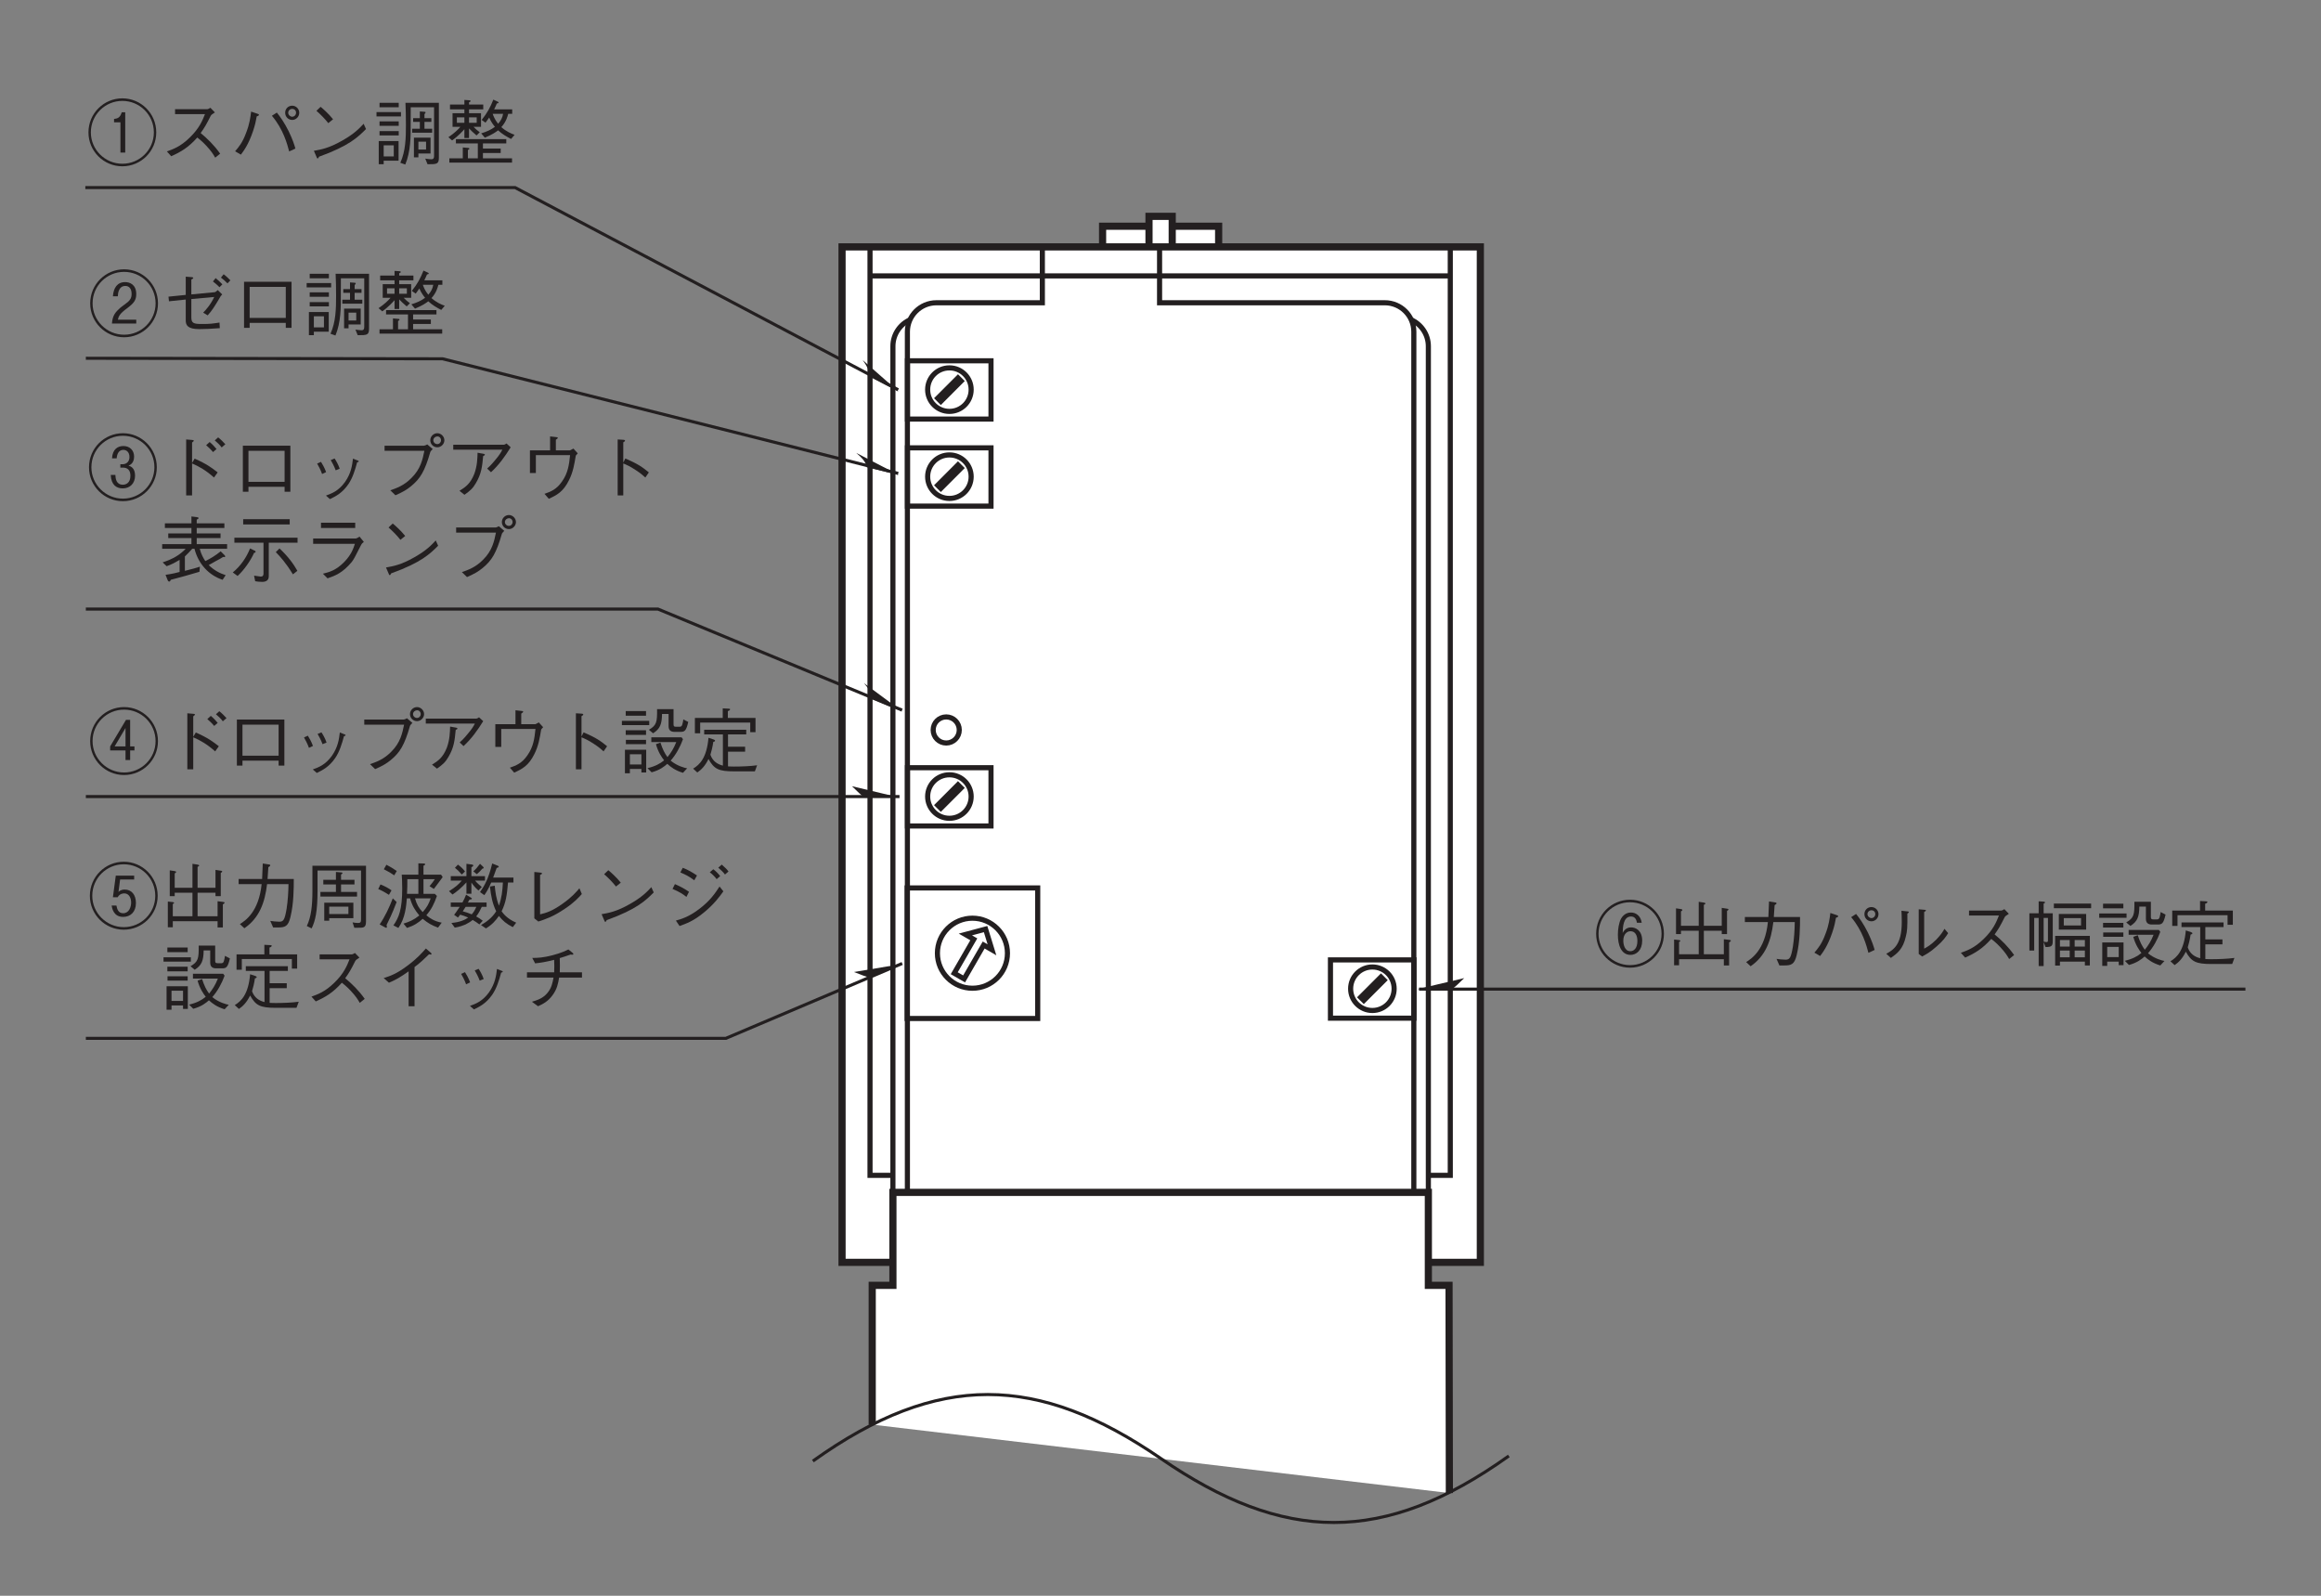
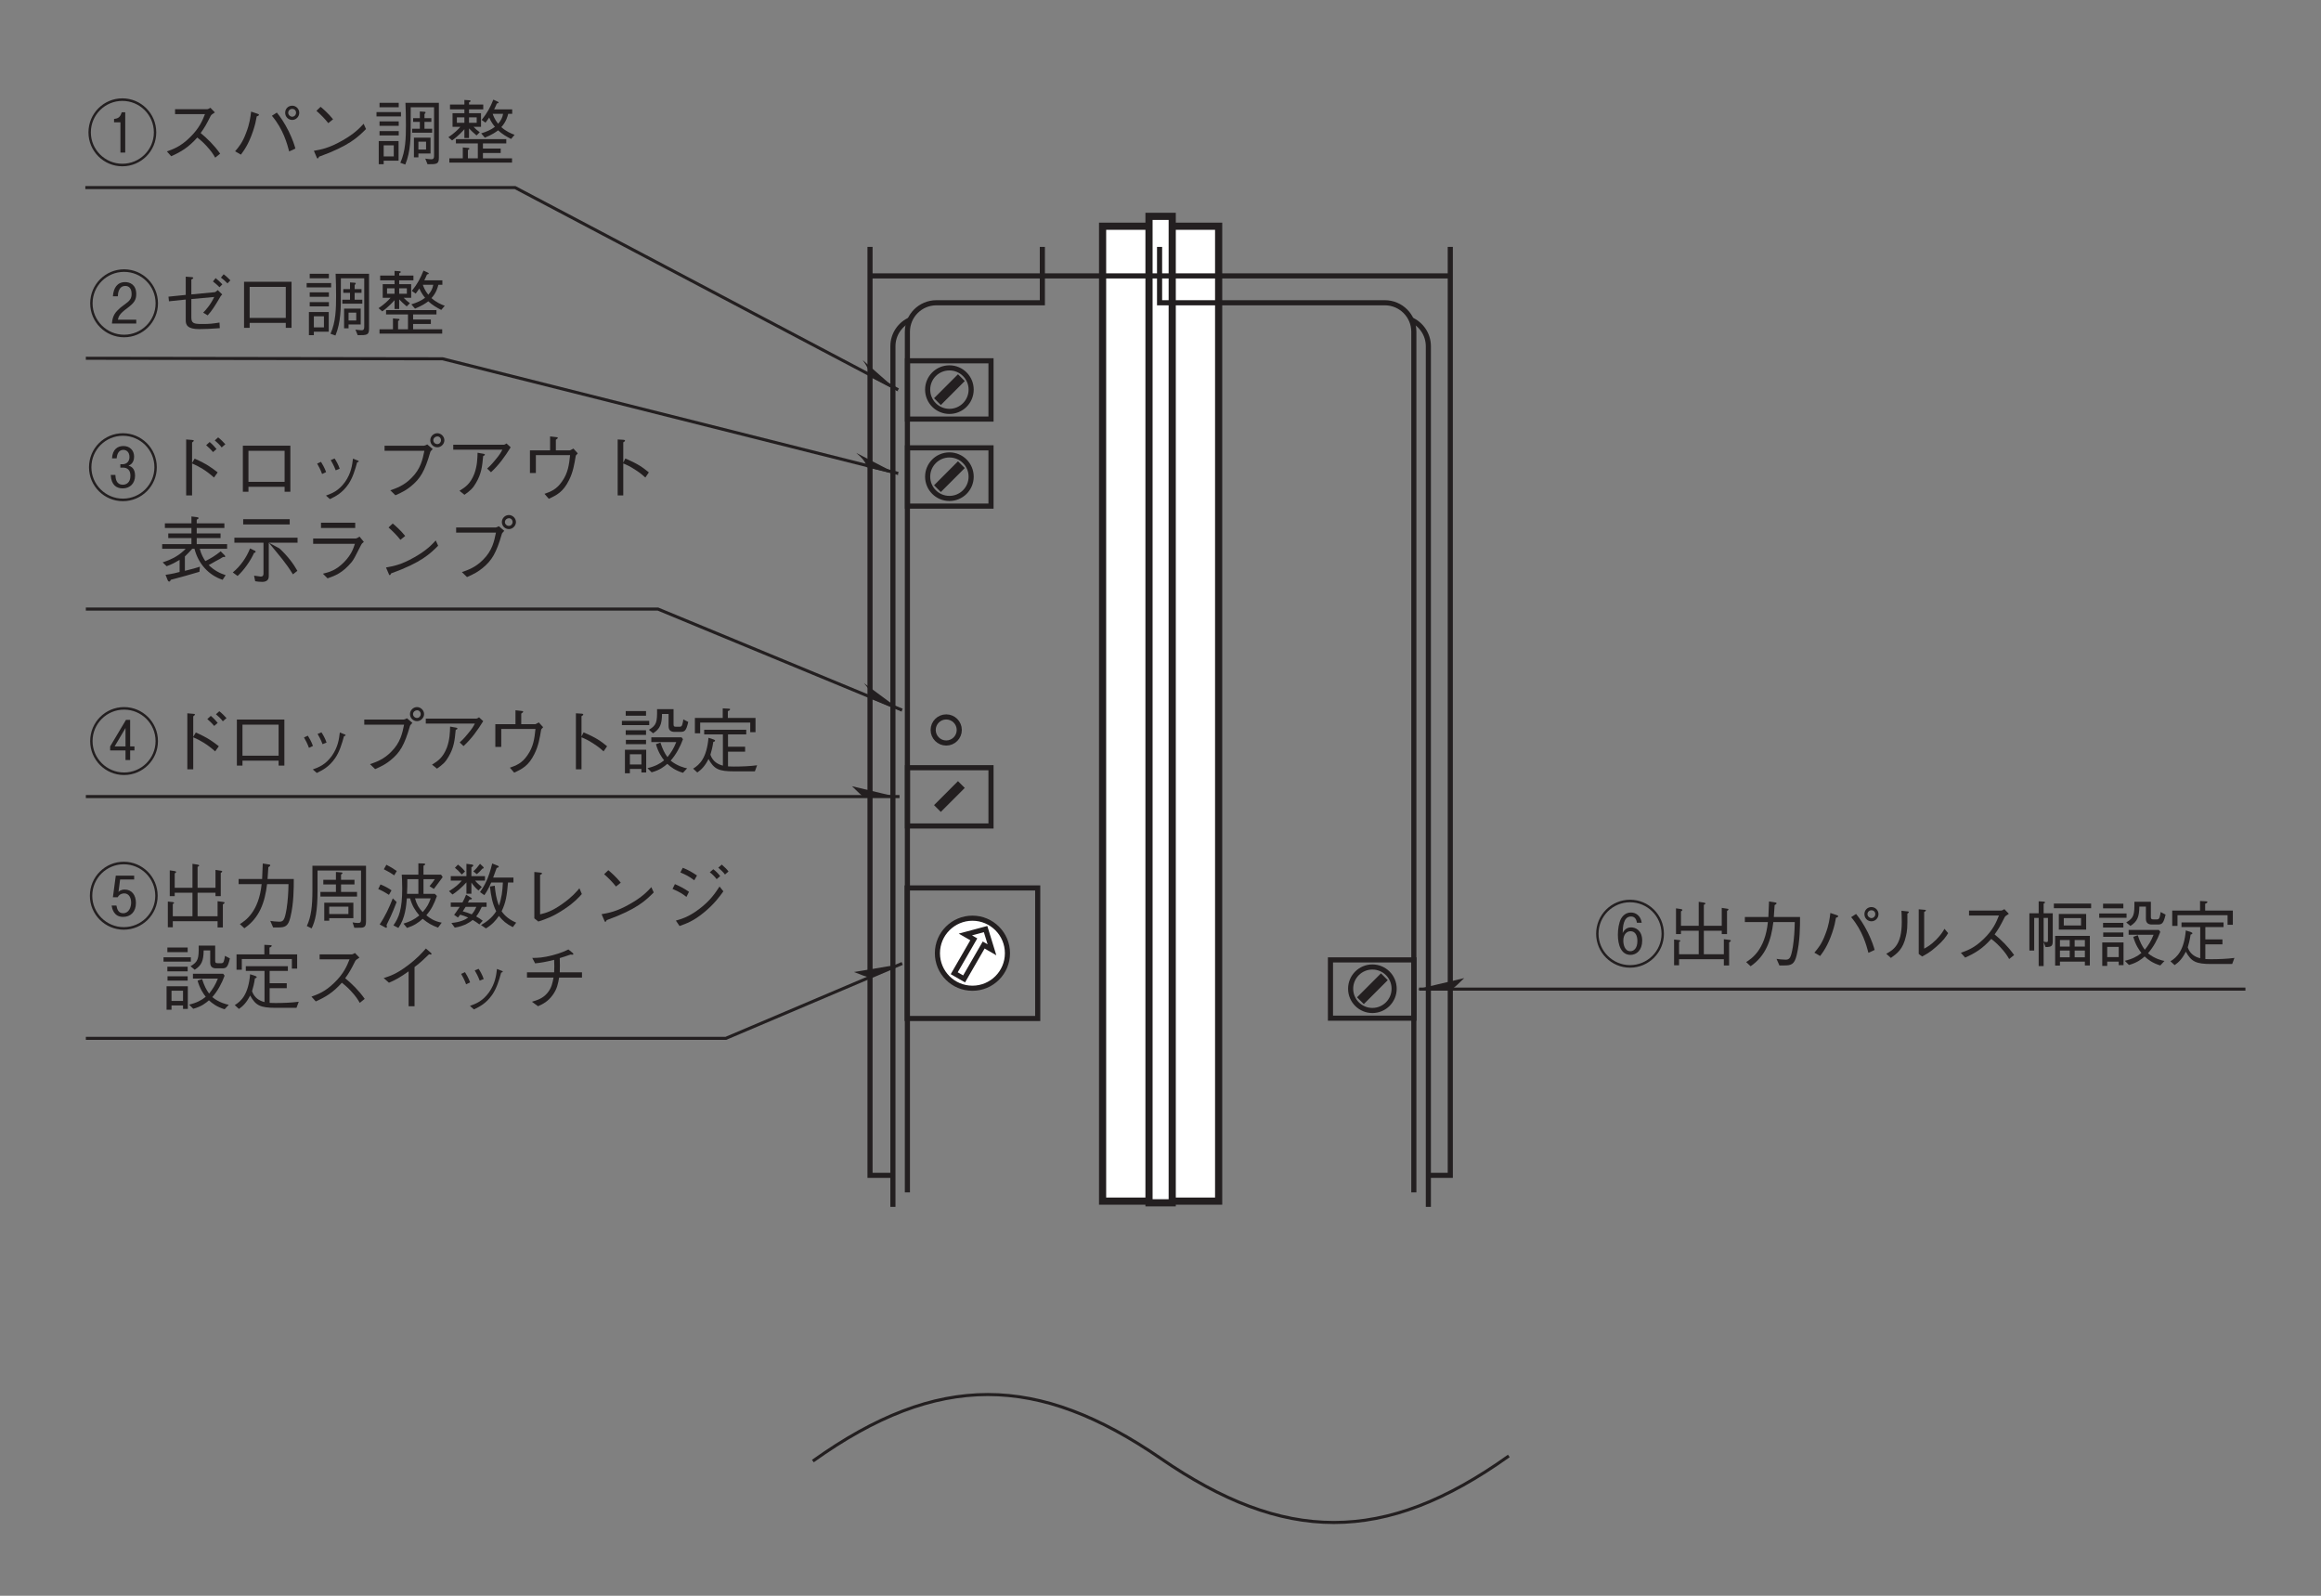
<svg xmlns="http://www.w3.org/2000/svg" xmlns:xlink="http://www.w3.org/1999/xlink" width="226.77pt" height="155.9pt" viewBox="0 0 226.77 155.9" version="1.2">
  <rect x="0" y="0" width="226.77" height="155.9" fill="#808080" stroke="none" />
  <defs>
    <g>
      <symbol overflow="visible" id="glyph0-0">
        <path style="stroke:none;" d="M 0.703 0.844 L 6.297 0.844 L 6.297 -6.156 L 0.703 -6.156 Z M 3.5 -2.953 L 1.281 -5.812 L 5.719 -5.812 Z M 3.719 -2.656 L 5.953 -5.516 L 5.953 0.203 Z M 1.281 0.484 L 3.5 -2.375 L 5.719 0.484 Z M 1.047 -5.516 L 3.281 -2.656 L 1.047 0.203 Z M 1.047 -5.516 " />
      </symbol>
      <symbol overflow="visible" id="glyph0-1">
        <path style="stroke:none;" d="M 6.812 -2.656 C 6.812 -4.516 5.312 -5.984 3.5 -5.984 C 1.688 -5.984 0.188 -4.516 0.188 -2.656 C 0.188 -0.828 1.672 0.656 3.5 0.656 C 5.328 0.656 6.812 -0.828 6.812 -2.656 Z M 6.578 -2.656 C 6.578 -0.969 5.203 0.406 3.5 0.406 C 1.812 0.406 0.422 -0.969 0.422 -2.656 C 0.422 -4.375 1.812 -5.734 3.5 -5.734 C 5.188 -5.734 6.578 -4.375 6.578 -2.656 Z M 4.688 -1.953 C 4.688 -2.75 4.266 -3.266 3.594 -3.266 C 3.203 -3.266 3.047 -3.094 2.984 -3.031 L 3.141 -4.25 L 4.516 -4.25 L 4.516 -4.625 L 2.719 -4.625 L 2.438 -2.516 L 2.906 -2.516 C 3.109 -2.891 3.484 -2.891 3.547 -2.891 C 4.016 -2.891 4.219 -2.438 4.219 -2 C 4.219 -1.562 4.016 -0.953 3.438 -0.953 C 2.953 -0.953 2.844 -1.375 2.781 -1.703 L 2.312 -1.703 C 2.359 -1.438 2.5 -0.594 3.438 -0.594 C 4.156 -0.594 4.688 -1.078 4.688 -1.953 Z M 4.688 -1.953 " />
      </symbol>
      <symbol overflow="visible" id="glyph0-2">
        <path style="stroke:none;" d="M 1.297 -0.172 L 5.672 -0.172 L 5.672 0.438 L 6.188 0.438 L 6.188 -1.812 C 6.234 -1.844 6.359 -1.922 6.359 -1.984 C 6.359 -2.031 6.297 -2.047 6.188 -2.062 L 5.672 -2.125 L 5.672 -0.656 L 3.719 -0.656 L 3.719 -2.953 L 5.469 -2.953 L 5.469 -2.625 L 5.984 -2.625 L 5.984 -4.891 C 6.062 -4.938 6.125 -4.984 6.125 -5.031 C 6.125 -5.094 6.016 -5.109 5.969 -5.109 L 5.469 -5.188 L 5.469 -3.438 L 3.719 -3.438 L 3.719 -5.484 C 3.828 -5.531 3.875 -5.578 3.875 -5.609 C 3.875 -5.672 3.781 -5.688 3.719 -5.703 L 3.219 -5.781 L 3.219 -3.438 L 1.484 -3.438 L 1.484 -4.844 C 1.531 -4.875 1.625 -4.922 1.625 -4.984 C 1.625 -5.047 1.516 -5.062 1.438 -5.078 L 1 -5.141 L 1 -2.625 L 1.484 -2.625 L 1.484 -2.953 L 3.219 -2.953 L 3.219 -0.656 L 1.297 -0.656 L 1.297 -1.859 C 1.344 -1.875 1.422 -1.906 1.422 -1.953 C 1.422 -2.031 1.297 -2.047 1.25 -2.047 L 0.812 -2.094 L 0.812 0.422 L 1.297 0.422 Z M 1.297 -0.172 " />
      </symbol>
      <symbol overflow="visible" id="glyph0-3">
        <path style="stroke:none;" d="M 1.297 0.516 C 2.766 -0.5 3.297 -1.984 3.516 -3.797 L 5.609 -3.797 C 5.594 -2.969 5.547 -2.188 5.422 -1.375 C 5.234 -0.281 5.109 -0.125 4.703 -0.125 C 4.422 -0.125 4.047 -0.172 3.828 -0.203 L 4.109 0.438 L 4.562 0.438 C 5.25 0.438 5.578 0.359 5.797 -0.578 C 6.125 -1.906 6.125 -3.438 6.125 -4.297 L 3.562 -4.297 C 3.594 -4.766 3.594 -4.812 3.641 -5.453 C 3.781 -5.531 3.828 -5.578 3.828 -5.641 C 3.828 -5.703 3.703 -5.719 3.688 -5.719 L 3.094 -5.812 C 3.062 -4.844 3.047 -4.516 3.031 -4.297 L 0.734 -4.297 L 0.734 -3.797 L 2.984 -3.797 C 2.703 -1.062 1.375 -0.219 0.859 0.109 Z M 1.297 0.516 " />
      </symbol>
      <symbol overflow="visible" id="glyph0-4">
        <path style="stroke:none;" d="M 4.953 -0.469 L 4.953 -1.984 L 2.109 -1.984 L 2.109 -0.219 L 2.594 -0.219 L 2.594 -0.469 Z M 4.469 -0.875 L 2.594 -0.875 L 2.594 -1.594 L 4.469 -1.594 Z M 6.188 -5.594 L 0.953 -5.594 L 0.953 -3.172 C 0.953 -1.672 0.828 -0.594 0.406 0.297 L 0.875 0.531 C 1.234 -0.203 1.453 -1.125 1.453 -3.172 L 1.453 -5.125 L 5.703 -5.125 L 5.703 -0.328 C 5.703 -0.062 5.625 0 5.406 0 C 5.219 0 5 -0.031 4.875 -0.062 L 5.047 0.469 C 5.75 0.469 5.844 0.469 5.969 0.406 C 6.094 0.359 6.188 0.219 6.188 -0.125 Z M 3.25 -4.219 L 2.016 -4.219 L 2.016 -3.766 L 3.25 -3.766 L 3.25 -3.031 L 1.734 -3.031 L 1.734 -2.578 L 5.312 -2.578 L 5.312 -3.031 L 3.75 -3.031 L 3.75 -3.766 L 5.062 -3.766 L 5.062 -4.219 L 3.75 -4.219 L 3.75 -4.734 C 3.844 -4.797 3.891 -4.828 3.891 -4.859 C 3.891 -4.922 3.828 -4.938 3.797 -4.938 L 3.25 -4.984 Z M 3.25 -4.219 " />
      </symbol>
      <symbol overflow="visible" id="glyph0-5">
        <path style="stroke:none;" d="M 6.688 -4.484 L 6.531 -4.719 L 4.812 -4.719 L 4.812 -5.594 C 4.844 -5.609 4.984 -5.672 4.984 -5.734 C 4.984 -5.766 4.953 -5.797 4.844 -5.812 L 4.312 -5.828 L 4.312 -4.719 L 2.688 -4.719 C 2.703 -4.438 2.734 -4.094 2.734 -3.375 C 2.734 -1.312 2.406 -0.531 1.875 0.234 L 2.359 0.484 C 3.031 -0.469 3.125 -1.656 3.188 -2.406 L 3.5 -2.406 C 3.719 -1.656 3.969 -1.266 4.406 -0.734 C 3.859 -0.297 3.453 -0.125 2.859 0.062 L 3.203 0.484 C 3.906 0.25 4.297 -0.016 4.734 -0.406 C 5.25 0.016 5.625 0.234 6.234 0.453 L 6.594 -0.031 C 5.859 -0.172 5.453 -0.453 5.094 -0.75 C 5.594 -1.344 5.844 -1.844 6.125 -2.641 L 5.922 -2.844 L 4.812 -2.844 L 4.812 -4.281 L 5.922 -4.281 C 5.812 -4.109 5.656 -3.891 5.406 -3.594 L 5.828 -3.328 C 5.953 -3.5 6.562 -4.297 6.688 -4.484 Z M 4.312 -2.844 L 3.203 -2.844 C 3.234 -3.516 3.234 -3.594 3.234 -4.281 L 4.312 -4.281 Z M 5.516 -2.406 C 5.344 -1.906 5.172 -1.547 4.734 -1.062 C 4.359 -1.453 4.156 -1.797 3.984 -2.406 Z M 2.203 -5.078 C 1.844 -5.328 1.562 -5.5 1.188 -5.688 L 0.938 -5.25 C 1.344 -5.047 1.688 -4.844 1.953 -4.656 Z M 1.688 -3.188 C 1.406 -3.391 1.078 -3.578 0.609 -3.766 L 0.391 -3.312 C 0.625 -3.219 0.891 -3.094 1.438 -2.75 Z M 2.188 -2.047 L 1.812 -2.406 C 1.469 -1.516 1.062 -0.641 0.531 0.141 L 1.047 0.422 C 1.078 0.438 1.141 0.469 1.172 0.469 C 1.203 0.469 1.234 0.453 1.234 0.391 C 1.234 0.297 1.219 0.234 1.203 0.203 C 1.406 -0.203 1.75 -0.891 2.188 -2.047 Z M 2.188 -2.047 " />
      </symbol>
      <symbol overflow="visible" id="glyph0-6">
        <path style="stroke:none;" d="M 1.188 -0.531 C 1.281 -0.641 1.328 -0.703 1.406 -0.812 C 1.641 -0.75 1.859 -0.672 2.188 -0.531 C 1.891 -0.312 1.391 -0.078 0.547 0 L 0.875 0.453 C 1.375 0.375 1.703 0.234 1.906 0.156 C 2.156 0.031 2.453 -0.141 2.625 -0.297 C 2.891 -0.141 3.016 -0.062 3.281 0.141 L 3.609 -0.219 C 3.391 -0.391 3.25 -0.484 2.969 -0.641 C 3.219 -0.953 3.375 -1.281 3.516 -1.578 L 3.984 -1.578 L 3.984 -2 L 2.156 -2 C 2.219 -2.109 2.219 -2.125 2.312 -2.281 C 2.453 -2.297 2.547 -2.312 2.547 -2.375 C 2.547 -2.422 2.5 -2.453 2.438 -2.484 L 1.984 -2.766 C 1.906 -2.547 1.766 -2.266 1.625 -2 L 0.484 -2 L 0.484 -1.578 L 1.359 -1.578 C 1.016 -1.047 0.906 -0.922 0.812 -0.797 Z M 2.984 -1.578 C 2.797 -1.156 2.672 -1 2.531 -0.844 C 2.188 -0.984 1.953 -1.062 1.656 -1.141 C 1.766 -1.312 1.797 -1.344 1.938 -1.578 Z M 3.828 -4.141 L 3.828 -4.578 L 2.5 -4.578 L 2.5 -5.438 C 2.578 -5.484 2.688 -5.562 2.688 -5.609 C 2.688 -5.641 2.641 -5.719 2.5 -5.719 L 2.016 -5.781 L 2.016 -4.578 L 0.484 -4.578 L 0.484 -4.141 L 1.562 -4.141 C 1.266 -3.781 0.922 -3.484 0.312 -3.109 L 0.656 -2.781 C 1.094 -3.078 1.5 -3.406 2.016 -3.969 L 2.016 -2.859 L 2.5 -2.859 L 2.5 -3.953 C 2.625 -3.766 2.828 -3.484 3.188 -3.172 L 3.516 -3.516 C 3.047 -3.906 2.953 -4.031 2.859 -4.141 Z M 6.875 -0.031 C 5.938 -0.438 5.594 -0.953 5.453 -1.141 C 5.875 -2.016 5.969 -2.688 6.078 -3.953 L 6.609 -3.953 L 6.609 -4.438 L 4.625 -4.438 C 4.688 -4.562 4.906 -5.234 4.969 -5.375 C 5.109 -5.422 5.172 -5.438 5.172 -5.484 C 5.172 -5.547 5.109 -5.594 5.047 -5.609 L 4.531 -5.812 C 4.188 -4.359 3.766 -3.609 3.344 -3.016 L 3.766 -2.719 C 3.906 -2.922 4.125 -3.234 4.438 -3.953 L 5.578 -3.953 C 5.531 -3.109 5.469 -2.484 5.188 -1.688 C 4.922 -2.406 4.844 -2.984 4.781 -3.641 L 4.312 -3.562 C 4.422 -2.609 4.547 -1.922 4.922 -1.141 C 4.5 -0.469 3.922 -0.078 3.438 0.203 L 3.922 0.531 C 4.516 0.172 4.875 -0.234 5.188 -0.688 C 5.578 -0.203 5.906 0.078 6.547 0.406 Z M 0.891 -5.391 C 1.109 -5.219 1.281 -5.062 1.562 -4.734 L 1.875 -5.031 C 1.672 -5.312 1.469 -5.484 1.188 -5.703 Z M 3.031 -4.766 C 3.234 -4.938 3.391 -5.094 3.578 -5.312 C 3.625 -5.312 3.703 -5.328 3.703 -5.391 C 3.703 -5.422 3.672 -5.453 3.641 -5.5 L 3.344 -5.781 C 3.078 -5.422 2.922 -5.25 2.688 -5.047 Z M 3.031 -4.766 " />
      </symbol>
      <symbol overflow="visible" id="glyph0-7">
        <path style="stroke:none;" d="M 1.656 -0.453 L 2.047 -0.141 C 2.766 -0.375 3.516 -0.625 4.641 -1.391 C 5.578 -2.016 5.984 -2.484 6.297 -2.828 L 6.062 -3.391 C 5.75 -3.031 5.359 -2.547 4.406 -1.875 C 3.375 -1.141 2.797 -0.984 2.219 -0.844 L 2.219 -4.688 C 2.391 -4.781 2.406 -4.797 2.406 -4.844 C 2.406 -4.891 2.344 -4.906 2.25 -4.922 L 1.656 -4.984 Z M 1.656 -0.453 " />
      </symbol>
      <symbol overflow="visible" id="glyph0-8">
        <path style="stroke:none;" d="M 3.109 -3.938 C 2.703 -4.453 2.109 -4.984 1.891 -5.156 L 1.484 -4.766 C 1.906 -4.391 2.297 -4 2.641 -3.562 Z M 6.094 -3.5 C 5.688 -3.062 5.203 -2.531 3.984 -1.844 C 2.688 -1.109 1.938 -0.984 1.234 -0.859 L 1.484 -0.281 C 1.516 -0.188 1.547 -0.109 1.609 -0.109 C 1.656 -0.109 1.734 -0.266 1.734 -0.281 C 4.688 -1.344 5.547 -2.203 6.328 -2.984 Z M 6.094 -3.5 " />
      </symbol>
      <symbol overflow="visible" id="glyph0-9">
        <path style="stroke:none;" d="M 1.938 -4.938 C 2.422 -4.734 2.781 -4.562 3.297 -4.172 L 3.562 -4.641 C 3.172 -4.906 2.656 -5.219 2.172 -5.391 Z M 1.172 -3.328 C 1.875 -3.031 2.203 -2.812 2.531 -2.547 L 2.781 -3.047 C 2.344 -3.359 1.812 -3.625 1.406 -3.797 Z M 5.828 -4.578 C 5.672 -4.797 5.359 -5.109 5.156 -5.25 L 4.812 -4.953 C 5.031 -4.797 5.328 -4.5 5.484 -4.281 Z M 5.766 -3.562 C 5.344 -2.922 4.859 -2.172 3.75 -1.344 C 2.734 -0.578 2.047 -0.391 1.5 -0.234 L 1.859 0.297 C 2.5 0.062 3.219 -0.172 4.266 -1.047 C 5.25 -1.859 5.75 -2.547 6.141 -3.094 Z M 6.641 -5.031 C 6.469 -5.281 6.25 -5.453 5.984 -5.703 L 5.641 -5.406 C 5.859 -5.203 6.125 -4.984 6.297 -4.734 Z M 6.641 -5.031 " />
      </symbol>
      <symbol overflow="visible" id="glyph0-10">
        <path style="stroke:none;" d="" />
      </symbol>
      <symbol overflow="visible" id="glyph0-11">
        <path style="stroke:none;" d="M 1.172 0.062 L 2.297 0.062 L 2.297 0.406 L 2.766 0.406 L 2.766 -1.812 L 0.688 -1.812 L 0.688 0.484 L 1.172 0.484 Z M 2.297 -0.375 L 1.172 -0.375 L 1.172 -1.375 L 2.297 -1.375 Z M 2.75 -5.141 L 2.75 -5.594 L 0.766 -5.594 L 0.766 -5.141 Z M 0.391 -4.219 L 3.062 -4.219 L 3.062 -4.641 L 0.391 -4.641 Z M 0.766 -3.266 L 2.75 -3.266 L 2.75 -3.719 L 0.766 -3.719 Z M 0.781 -2.359 L 2.75 -2.359 L 2.75 -2.781 L 0.781 -2.781 Z M 3.266 -2.562 L 5.703 -2.562 C 5.453 -1.922 5.172 -1.5 4.844 -1.094 C 4.562 -1.484 4.391 -1.812 4.156 -2.516 L 3.719 -2.359 C 3.938 -1.562 4.297 -1.062 4.516 -0.781 C 4.125 -0.453 3.625 -0.188 2.891 -0.016 L 3.297 0.391 C 4.109 0.172 4.547 -0.188 4.828 -0.438 C 5.156 -0.125 5.625 0.219 6.359 0.438 L 6.766 0 C 6.562 -0.031 5.797 -0.219 5.156 -0.75 C 5.688 -1.359 6.078 -2.078 6.359 -2.844 L 6.219 -3.031 L 3.266 -3.031 Z M 6.391 -4.781 C 6.391 -4.703 6.344 -4.438 6.297 -4.297 C 6.266 -4.172 6.203 -4.062 6.062 -4.062 L 5.688 -4.062 C 5.484 -4.062 5.438 -4.109 5.438 -4.312 L 5.438 -5.781 L 3.828 -5.781 C 3.844 -4.516 3.781 -4.203 3.031 -3.766 L 3.438 -3.422 C 4.125 -3.859 4.297 -4.312 4.312 -5.312 L 4.953 -5.312 L 4.953 -4.109 C 4.953 -3.672 5.234 -3.562 5.516 -3.562 L 6.109 -3.562 C 6.516 -3.562 6.672 -3.641 6.875 -4.531 Z M 6.391 -4.781 " />
      </symbol>
      <symbol overflow="visible" id="glyph0-12">
        <path style="stroke:none;" d="M 6.453 -3.531 L 6.453 -4.922 L 3.75 -4.922 L 3.75 -5.594 C 3.828 -5.609 3.969 -5.672 3.969 -5.766 C 3.969 -5.812 3.906 -5.828 3.828 -5.828 L 3.25 -5.859 L 3.25 -4.922 L 0.531 -4.922 L 0.531 -3.422 L 1.047 -3.422 L 1.047 -4.469 L 5.938 -4.469 L 5.938 -3.531 Z M 6.609 -0.297 C 5.922 -0.203 5.047 -0.172 4.344 -0.172 C 4.016 -0.172 3.875 -0.188 3.766 -0.188 L 3.766 -1.625 L 5.438 -1.625 L 5.438 -2.109 L 3.766 -2.109 L 3.766 -3.312 L 5.547 -3.312 L 5.547 -3.766 L 1.438 -3.766 L 1.438 -3.312 L 3.266 -3.312 L 3.266 -0.266 C 2.75 -0.391 2.266 -0.688 2.047 -1.328 C 2.156 -1.688 2.25 -2.062 2.328 -2.578 C 2.422 -2.609 2.5 -2.625 2.5 -2.703 C 2.5 -2.75 2.453 -2.781 2.375 -2.812 L 1.859 -2.984 C 1.688 -1.016 1 -0.359 0.359 0.031 L 0.766 0.406 C 1.172 0.125 1.516 -0.219 1.859 -0.906 C 2.406 0.062 2.828 0.297 4.359 0.297 L 6.391 0.297 Z M 6.609 -0.297 " />
      </symbol>
      <symbol overflow="visible" id="glyph0-13">
        <path style="stroke:none;" d="M 5.109 -5.062 C 5.031 -5.016 4.891 -4.922 4.781 -4.922 L 1.656 -4.922 L 1.656 -4.438 L 4.578 -4.438 C 4.328 -3.812 4.031 -3.062 3.094 -2.156 C 2.172 -1.25 1.453 -1.016 0.859 -0.797 L 1.281 -0.328 C 2.219 -0.75 2.953 -1.172 3.828 -2.156 C 4.016 -2 4.297 -1.797 4.688 -1.375 C 5.188 -0.844 5.391 -0.516 5.578 -0.188 L 6.062 -0.578 C 5.469 -1.422 4.812 -2.047 4.156 -2.594 C 4.531 -3.109 4.719 -3.438 5.141 -4.281 C 5.219 -4.391 5.234 -4.406 5.547 -4.609 Z M 5.109 -5.062 " />
      </symbol>
      <symbol overflow="visible" id="glyph0-14">
        <path style="stroke:none;" d="M 3.938 0.141 L 3.938 -3.688 C 4.578 -4.172 4.766 -4.375 5.359 -4.938 C 5.438 -4.922 5.469 -4.906 5.516 -4.906 C 5.594 -4.906 5.594 -4.938 5.594 -4.969 C 5.594 -5.031 5.547 -5.078 5.516 -5.094 L 5.047 -5.5 C 4.688 -5.094 4.203 -4.531 3.234 -3.812 C 2.156 -3 1.547 -2.812 0.922 -2.609 L 1.438 -2.156 C 2.047 -2.406 2.547 -2.688 3.359 -3.266 L 3.359 0.141 Z M 3.938 0.141 " />
      </symbol>
      <symbol overflow="visible" id="glyph0-15">
        <path style="stroke:none;" d="M 1.5 -3.016 C 1.625 -2.797 1.828 -2.438 1.984 -2 L 2.375 -2.188 C 2.219 -2.625 1.984 -3.016 1.875 -3.188 Z M 2.828 -3.359 C 2.922 -3.188 3.156 -2.797 3.312 -2.359 L 3.703 -2.516 C 3.562 -2.938 3.344 -3.312 3.203 -3.516 Z M 2.75 0.453 C 3.328 0.172 3.953 -0.141 4.547 -1 C 4.969 -1.609 5.219 -2.438 5.406 -3.141 C 5.547 -3.188 5.562 -3.188 5.562 -3.234 C 5.562 -3.281 5.516 -3.312 5.359 -3.359 L 5 -3.5 C 4.922 -2.859 4.828 -2.094 4.234 -1.234 C 3.594 -0.344 2.953 -0.109 2.359 0.109 Z M 2.75 0.453 " />
      </symbol>
      <symbol overflow="visible" id="glyph0-16">
        <path style="stroke:none;" d="M 4.141 -3.172 C 4.141 -3.359 4.156 -3.516 4.156 -3.828 C 4.156 -4.141 4.141 -4.344 4.141 -4.562 C 4.578 -4.703 4.719 -4.734 5.188 -4.906 C 5.281 -4.906 5.328 -4.891 5.375 -4.891 C 5.406 -4.891 5.469 -4.906 5.469 -4.953 C 5.469 -5.016 5.406 -5.062 5.391 -5.078 L 4.984 -5.406 C 4.688 -5.266 4.281 -5.062 3.453 -4.844 C 2.5 -4.594 1.969 -4.578 1.453 -4.578 L 1.734 -4.047 C 2.297 -4.109 2.719 -4.172 3.594 -4.391 C 3.594 -4.203 3.609 -4.031 3.609 -3.75 C 3.609 -3.484 3.594 -3.328 3.594 -3.172 L 0.938 -3.172 L 0.938 -2.656 L 3.531 -2.656 C 3.438 -2.172 3.359 -1.656 2.922 -1.141 C 2.469 -0.609 1.938 -0.453 1.422 -0.297 L 2.016 0.141 C 2.484 -0.062 3 -0.328 3.438 -0.938 C 3.891 -1.547 3.984 -2.109 4.078 -2.656 L 6.312 -2.656 L 6.312 -3.172 Z M 4.141 -3.172 " />
      </symbol>
      <symbol overflow="visible" id="glyph0-17">
        <path style="stroke:none;" d="M 6.812 -2.656 C 6.812 -4.516 5.312 -5.984 3.5 -5.984 C 1.688 -5.984 0.188 -4.516 0.188 -2.656 C 0.188 -0.828 1.672 0.656 3.5 0.656 C 5.328 0.656 6.812 -0.828 6.812 -2.656 Z M 6.578 -2.656 C 6.578 -0.969 5.203 0.406 3.5 0.406 C 1.812 0.406 0.422 -0.969 0.422 -2.656 C 0.422 -4.375 1.812 -5.734 3.5 -5.734 C 5.188 -5.734 6.578 -4.375 6.578 -2.656 Z M 4.688 -1.984 C 4.688 -3 4.031 -3.281 3.609 -3.281 C 3.078 -3.281 2.875 -2.906 2.781 -2.734 C 2.797 -3.281 2.828 -4.344 3.594 -4.344 C 3.891 -4.344 4.109 -4.172 4.172 -3.734 L 4.641 -3.734 C 4.547 -4.406 4.078 -4.734 3.594 -4.734 C 3.375 -4.734 2.938 -4.672 2.625 -4.141 C 2.406 -3.734 2.312 -3.094 2.312 -2.562 C 2.312 -1.578 2.625 -0.594 3.547 -0.594 C 4.125 -0.594 4.688 -1.047 4.688 -1.984 Z M 4.219 -1.953 C 4.219 -1.219 3.859 -0.953 3.531 -0.953 C 2.969 -0.953 2.844 -1.625 2.844 -1.984 C 2.844 -2.625 3.203 -2.906 3.547 -2.906 C 4.016 -2.906 4.219 -2.484 4.219 -1.953 Z M 4.219 -1.953 " />
      </symbol>
      <symbol overflow="visible" id="glyph0-18">
        <path style="stroke:none;" d="M 6.109 -3.875 C 6.484 -3.875 6.797 -4.188 6.797 -4.578 C 6.797 -4.953 6.484 -5.266 6.109 -5.266 C 5.719 -5.266 5.422 -4.969 5.422 -4.578 C 5.422 -4.172 5.734 -3.875 6.109 -3.875 Z M 6.109 -4.188 C 5.922 -4.188 5.719 -4.359 5.719 -4.578 C 5.719 -4.781 5.891 -4.953 6.109 -4.953 C 6.328 -4.953 6.484 -4.797 6.484 -4.578 C 6.484 -4.359 6.312 -4.188 6.109 -4.188 Z M 1.094 -0.484 C 1.359 -0.844 1.828 -1.438 2.281 -2.781 C 2.484 -3.375 2.578 -3.844 2.641 -4.219 C 2.766 -4.266 2.859 -4.297 2.859 -4.375 C 2.859 -4.422 2.812 -4.438 2.703 -4.484 L 2.094 -4.688 C 2.031 -4.172 1.953 -3.5 1.609 -2.625 C 1.25 -1.641 0.875 -1.219 0.531 -0.812 Z M 4.125 -4.281 C 5.25 -2.953 5.625 -1.5 5.812 -0.797 L 6.422 -1.078 C 6.312 -1.453 6.172 -1.922 5.766 -2.766 C 5.312 -3.672 4.953 -4.156 4.609 -4.594 Z M 4.125 -4.281 " />
      </symbol>
      <symbol overflow="visible" id="glyph0-19">
        <path style="stroke:none;" d="M 1.016 -0.297 C 1.625 -0.734 2.203 -1.141 2.484 -2.422 C 2.609 -2.906 2.641 -3.312 2.625 -4.625 C 2.766 -4.719 2.766 -4.734 2.766 -4.766 C 2.766 -4.844 2.641 -4.844 2.625 -4.844 L 2.047 -4.906 C 2.062 -4.641 2.078 -4.219 2.078 -3.797 C 2.078 -1.594 1.281 -1.094 0.562 -0.703 Z M 3.734 -0.688 L 4.062 -0.438 C 4.422 -0.625 4.844 -0.844 5.469 -1.406 C 6.125 -1.969 6.391 -2.359 6.609 -2.719 L 6.25 -3.141 C 6.109 -2.891 5.922 -2.578 5.453 -2.094 C 4.922 -1.562 4.578 -1.375 4.266 -1.203 L 4.266 -4.781 C 4.406 -4.875 4.438 -4.891 4.438 -4.938 C 4.438 -4.984 4.375 -5 4.297 -5 L 3.734 -5.047 Z M 3.734 -0.688 " />
      </symbol>
      <symbol overflow="visible" id="glyph0-20">
        <path style="stroke:none;" d="M 6.469 0.438 L 6.469 -2.453 L 3.078 -2.453 L 3.078 0.453 L 3.547 0.453 L 3.547 0.062 L 5.984 0.062 L 5.984 0.438 Z M 3.547 -1.406 L 3.547 -2.047 L 4.5 -2.047 L 4.5 -1.406 Z M 5.984 -1.406 L 4.984 -1.406 L 4.984 -2.047 L 5.984 -2.047 Z M 3.547 -0.359 L 3.547 -1.016 L 4.5 -1.016 L 4.5 -0.359 Z M 5.984 -0.359 L 4.984 -0.359 L 4.984 -1.016 L 5.984 -1.016 Z M 2.844 -4.656 L 1.953 -4.656 L 1.953 -5.594 C 2.016 -5.641 2.094 -5.672 2.094 -5.719 C 2.094 -5.781 2 -5.781 1.953 -5.797 L 1.469 -5.828 L 1.469 -4.656 L 0.562 -4.656 L 0.562 -1.016 L 1.031 -1.016 L 1.031 -4.203 L 1.469 -4.203 L 1.469 0.5 L 1.953 0.5 L 1.953 -1.844 L 2.141 -1.359 C 2.766 -1.359 2.844 -1.484 2.844 -1.984 Z M 2.375 -4.203 L 2.375 -2.031 C 2.375 -1.938 2.375 -1.844 2.25 -1.844 C 2.141 -1.844 2.016 -1.875 1.953 -1.891 L 1.953 -4.203 Z M 6.109 -3.062 L 6.109 -4.594 L 3.438 -4.594 L 3.438 -3.062 Z M 5.609 -3.469 L 3.922 -3.469 L 3.922 -4.188 L 5.609 -4.188 Z M 6.594 -5.156 L 6.594 -5.609 L 2.953 -5.609 L 2.953 -5.156 Z M 6.594 -5.156 " />
      </symbol>
      <symbol overflow="visible" id="glyph0-21">
        <path style="stroke:none;" d="M 6.812 -2.656 C 6.812 -4.516 5.312 -5.984 3.5 -5.984 C 1.688 -5.984 0.188 -4.516 0.188 -2.656 C 0.188 -0.828 1.672 0.656 3.5 0.656 C 5.328 0.656 6.812 -0.828 6.812 -2.656 Z M 6.578 -2.656 C 6.578 -0.969 5.203 0.406 3.5 0.406 C 1.812 0.406 0.422 -0.969 0.422 -2.656 C 0.422 -4.375 1.812 -5.734 3.5 -5.734 C 5.188 -5.734 6.578 -4.375 6.578 -2.656 Z M 4.688 -1.844 C 4.688 -2.609 4.234 -2.766 4.047 -2.812 C 4.172 -2.875 4.594 -3.031 4.594 -3.703 C 4.594 -4.328 4.156 -4.734 3.547 -4.734 C 3.016 -4.734 2.484 -4.438 2.438 -3.531 L 2.891 -3.531 C 2.922 -3.953 3.094 -4.359 3.547 -4.359 C 3.797 -4.359 4.141 -4.188 4.141 -3.656 C 4.141 -3.234 3.875 -2.953 3.453 -2.953 L 3.25 -2.953 L 3.25 -2.625 L 3.5 -2.625 C 3.984 -2.625 4.234 -2.344 4.234 -1.828 C 4.234 -1.125 3.797 -0.953 3.5 -0.953 C 2.812 -0.953 2.781 -1.609 2.766 -1.906 L 2.312 -1.906 C 2.359 -0.906 2.891 -0.594 3.484 -0.594 C 4.188 -0.594 4.688 -1.078 4.688 -1.844 Z M 4.688 -1.844 " />
      </symbol>
      <symbol overflow="visible" id="glyph0-22">
        <path style="stroke:none;" d="M 3.266 -3.078 L 3.266 -5.078 C 3.312 -5.125 3.438 -5.203 3.438 -5.25 C 3.438 -5.312 3.297 -5.328 3.25 -5.328 L 2.688 -5.375 L 2.688 0.094 L 3.266 0.094 L 3.266 -3.031 C 3.922 -2.75 4.625 -2.359 5.406 -1.656 L 5.766 -2.156 C 5.188 -2.609 4.688 -2.984 3.516 -3.5 Z M 5.656 -4.438 C 5.531 -4.594 5.25 -4.906 4.984 -5.125 L 4.641 -4.812 C 4.828 -4.656 5.125 -4.375 5.312 -4.141 Z M 6.516 -4.906 C 6.328 -5.109 6.062 -5.391 5.812 -5.578 L 5.484 -5.281 C 5.672 -5.125 5.984 -4.844 6.156 -4.594 Z M 6.516 -4.906 " />
      </symbol>
      <symbol overflow="visible" id="glyph0-23">
        <path style="stroke:none;" d="M 5.312 -0.75 L 5.312 -0.266 L 5.875 -0.266 L 5.875 -4.766 L 1.234 -4.766 L 1.234 -0.266 L 1.781 -0.266 L 1.781 -0.75 Z M 5.312 -1.234 L 1.781 -1.234 L 1.781 -4.266 L 5.312 -4.266 Z M 5.312 -1.234 " />
      </symbol>
      <symbol overflow="visible" id="glyph0-24">
        <path style="stroke:none;" d="M 4.984 -4.266 C 4.812 -3.422 4.625 -2.5 3.719 -1.609 C 2.984 -0.859 2.234 -0.609 1.656 -0.406 L 2.156 0.078 C 2.938 -0.266 3.266 -0.469 3.688 -0.812 C 4.578 -1.547 5.016 -2.25 5.562 -4.141 C 5.594 -4.234 5.625 -4.25 5.797 -4.438 L 5.266 -4.891 C 5.125 -4.812 5.016 -4.766 4.953 -4.766 L 1.094 -4.766 L 1.094 -4.266 Z M 6.25 -4.609 C 6.625 -4.609 6.938 -4.938 6.938 -5.297 C 6.938 -5.672 6.609 -5.984 6.25 -5.984 C 5.891 -5.984 5.562 -5.688 5.562 -5.297 C 5.562 -4.922 5.859 -4.609 6.25 -4.609 Z M 6.25 -4.922 C 6.031 -4.922 5.859 -5.094 5.859 -5.297 C 5.859 -5.516 6.062 -5.672 6.25 -5.672 C 6.453 -5.672 6.609 -5.516 6.609 -5.297 C 6.609 -5.094 6.453 -4.922 6.25 -4.922 Z M 6.25 -4.922 " />
      </symbol>
      <symbol overflow="visible" id="glyph0-25">
        <path style="stroke:none;" d="M 5.609 -4.375 C 5.469 -4.109 5.359 -3.891 4.906 -3.359 C 4.5 -2.859 4.281 -2.672 4.125 -2.531 L 4.5 -2.172 C 5.266 -2.875 5.875 -3.719 6.422 -4.609 L 6.016 -4.984 C 5.922 -4.906 5.797 -4.859 5.766 -4.859 L 0.812 -4.859 L 0.812 -4.375 Z M 1.906 0.031 C 2.5 -0.391 2.734 -0.609 3.031 -1.125 C 3.562 -2.016 3.641 -2.734 3.734 -3.75 C 3.891 -3.828 3.906 -3.844 3.906 -3.891 C 3.906 -3.922 3.859 -3.953 3.797 -3.969 L 3.188 -4.078 C 3.172 -3.5 3.156 -2.812 2.875 -2.031 C 2.484 -1.031 2 -0.719 1.422 -0.359 Z M 1.906 0.031 " />
      </symbol>
      <symbol overflow="visible" id="glyph0-26">
        <path style="stroke:none;" d="M 3.281 -4.312 L 1.312 -4.312 L 1.312 -2.094 L 1.891 -2.094 L 1.891 -3.844 L 5.234 -3.844 C 5.141 -2.922 5.031 -2.094 4.453 -1.281 C 3.906 -0.469 3.312 -0.266 2.734 -0.062 L 3.156 0.422 C 3.938 0.062 4.562 -0.25 5.125 -1.391 C 5.531 -2.188 5.656 -2.984 5.781 -3.734 C 5.797 -3.812 5.812 -3.844 5.984 -4.016 L 5.562 -4.484 C 5.297 -4.344 5.25 -4.312 5.219 -4.312 L 3.844 -4.312 L 3.844 -5.344 C 4.016 -5.469 4.031 -5.484 4.031 -5.531 C 4.031 -5.594 3.969 -5.594 3.844 -5.609 L 3.281 -5.672 Z M 3.281 -4.312 " />
      </symbol>
      <symbol overflow="visible" id="glyph0-27">
        <path style="stroke:none;" d="M 3.438 -3.109 L 3.438 -5.094 C 3.562 -5.172 3.609 -5.203 3.609 -5.25 C 3.609 -5.344 3.453 -5.344 3.422 -5.344 L 2.891 -5.375 L 2.891 0.094 L 3.438 0.094 L 3.438 -3.031 C 3.766 -2.891 4.078 -2.766 4.641 -2.391 C 5.125 -2.078 5.391 -1.844 5.594 -1.656 L 5.938 -2.156 C 5.312 -2.672 4.844 -3 3.641 -3.516 Z M 3.438 -3.109 " />
      </symbol>
      <symbol overflow="visible" id="glyph0-28">
        <path style="stroke:none;" d="M 2.047 -0.422 C 1.703 -0.328 1.406 -0.25 0.672 -0.141 L 0.891 0.406 C 0.922 0.453 0.953 0.516 1.031 0.516 C 1.109 0.516 1.141 0.453 1.188 0.344 C 2.125 0.094 3.078 -0.156 3.984 -0.438 L 4.031 -0.938 C 3.641 -0.812 3.281 -0.703 2.562 -0.531 L 2.562 -1.938 C 2.859 -2.219 3.031 -2.406 3.281 -2.688 L 3.5 -2.688 C 3.875 -1.203 4.906 -0.094 6.25 0.344 L 6.547 -0.109 C 5.984 -0.281 5.375 -0.609 4.891 -1.094 C 5.047 -1.188 5.25 -1.281 5.641 -1.516 C 5.859 -1.625 6.125 -1.766 6.297 -1.891 C 6.375 -1.875 6.391 -1.875 6.422 -1.875 C 6.469 -1.875 6.5 -1.891 6.5 -1.938 C 6.5 -1.969 6.484 -2.016 6.453 -2.047 L 6.062 -2.438 C 5.562 -2.031 5.094 -1.75 4.562 -1.484 C 4.406 -1.703 4.141 -2.156 4.016 -2.688 L 6.688 -2.688 L 6.688 -3.141 L 3.719 -3.141 L 3.719 -3.734 L 6.047 -3.734 L 6.047 -4.188 L 3.719 -4.188 L 3.719 -4.719 L 6.422 -4.719 L 6.422 -5.172 L 3.719 -5.172 L 3.719 -5.531 C 3.781 -5.562 3.906 -5.625 3.906 -5.688 C 3.906 -5.734 3.797 -5.781 3.719 -5.781 L 3.203 -5.844 L 3.203 -5.172 L 0.609 -5.172 L 0.609 -4.719 L 3.203 -4.719 L 3.203 -4.188 L 0.938 -4.188 L 0.938 -3.734 L 3.203 -3.734 L 3.203 -3.141 L 0.344 -3.141 L 0.344 -2.688 L 2.641 -2.688 C 2.078 -2.094 1.406 -1.688 0.391 -1.359 L 0.781 -0.984 C 1.266 -1.156 1.594 -1.328 2.047 -1.609 Z M 2.047 -0.422 " />
      </symbol>
      <symbol overflow="visible" id="glyph0-29">
-         <path style="stroke:none;" d="M 5.812 -5.062 L 5.812 -5.578 L 1.266 -5.578 L 1.266 -5.062 Z M 3.766 -3.281 L 6.578 -3.281 L 6.578 -3.766 L 0.406 -3.766 L 0.406 -3.281 L 3.25 -3.281 L 3.25 -0.25 C 3.25 -0.094 3.188 0.031 2.984 0.031 C 2.922 0.031 2.734 0 2.328 -0.062 L 2.438 0.484 C 2.578 0.516 2.875 0.547 3.109 0.547 C 3.234 0.547 3.766 0.547 3.766 0.016 Z M 4.453 -2.359 C 4.891 -1.906 5.406 -1.359 6.125 -0.188 L 6.562 -0.531 C 6.188 -1.203 5.625 -1.969 4.812 -2.719 Z M 0.719 -0.031 C 1.297 -0.547 1.984 -1.5 2.328 -2.281 C 2.406 -2.297 2.484 -2.328 2.484 -2.406 C 2.484 -2.438 2.453 -2.469 2.422 -2.484 L 1.938 -2.719 C 1.594 -1.859 1.031 -1.016 0.25 -0.375 Z M 0.719 -0.031 " />
+         <path style="stroke:none;" d="M 5.812 -5.062 L 5.812 -5.578 L 1.266 -5.578 L 1.266 -5.062 Z M 3.766 -3.281 L 6.578 -3.281 L 6.578 -3.766 L 0.406 -3.766 L 0.406 -3.281 L 3.25 -3.281 L 3.25 -0.25 C 3.25 -0.094 3.188 0.031 2.984 0.031 C 2.922 0.031 2.734 0 2.328 -0.062 L 2.438 0.484 C 2.578 0.516 2.875 0.547 3.109 0.547 C 3.234 0.547 3.766 0.547 3.766 0.016 Z C 4.891 -1.906 5.406 -1.359 6.125 -0.188 L 6.562 -0.531 C 6.188 -1.203 5.625 -1.969 4.812 -2.719 Z M 0.719 -0.031 C 1.297 -0.547 1.984 -1.5 2.328 -2.281 C 2.406 -2.297 2.484 -2.328 2.484 -2.406 C 2.484 -2.438 2.453 -2.469 2.422 -2.484 L 1.938 -2.719 C 1.594 -1.859 1.031 -1.016 0.25 -0.375 Z M 0.719 -0.031 " />
      </symbol>
      <symbol overflow="visible" id="glyph0-30">
        <path style="stroke:none;" d="M 5.219 -5.234 L 1.875 -5.234 L 1.875 -4.719 L 5.219 -4.719 Z M 5.188 -3.172 C 5.047 -2.719 4.828 -2.094 4.141 -1.391 C 3.344 -0.578 2.688 -0.406 2.062 -0.25 L 2.516 0.203 C 3.281 -0.062 3.984 -0.328 4.875 -1.391 C 5.078 -1.656 5.156 -1.797 5.812 -3.094 C 5.859 -3.188 5.891 -3.219 6.062 -3.359 L 5.641 -3.875 C 5.5 -3.766 5.312 -3.688 5.25 -3.688 L 1.109 -3.688 L 1.109 -3.172 Z M 5.188 -3.172 " />
      </symbol>
      <symbol overflow="visible" id="glyph0-31">
        <path style="stroke:none;" d="M 6.812 -2.656 C 6.812 -4.516 5.312 -5.984 3.5 -5.984 C 1.688 -5.984 0.188 -4.516 0.188 -2.656 C 0.188 -0.828 1.672 0.656 3.5 0.656 C 5.328 0.656 6.812 -0.828 6.812 -2.656 Z M 6.578 -2.656 C 6.578 -0.969 5.203 0.406 3.5 0.406 C 1.812 0.406 0.422 -0.969 0.422 -2.656 C 0.422 -4.375 1.812 -5.734 3.5 -5.734 C 5.188 -5.734 6.578 -4.375 6.578 -2.656 Z M 4.516 -1.75 L 4.516 -2.141 L 4.094 -2.141 L 4.094 -4.734 L 3.688 -4.734 L 2.141 -2.141 L 2.141 -1.75 L 3.641 -1.75 L 3.641 -0.812 L 4.094 -0.812 L 4.094 -1.75 Z M 3.641 -2.141 L 2.578 -2.141 L 3.641 -3.938 Z M 3.641 -2.141 " />
      </symbol>
      <symbol overflow="visible" id="glyph0-32">
        <path style="stroke:none;" d="M 6.812 -2.656 C 6.812 -4.516 5.312 -5.984 3.5 -5.984 C 1.688 -5.984 0.188 -4.516 0.188 -2.656 C 0.188 -0.828 1.672 0.656 3.5 0.656 C 5.328 0.656 6.812 -0.828 6.812 -2.656 Z M 6.578 -2.656 C 6.578 -0.969 5.203 0.406 3.5 0.406 C 1.812 0.406 0.422 -0.969 0.422 -2.656 C 0.422 -4.375 1.812 -5.734 3.5 -5.734 C 5.188 -5.734 6.578 -4.375 6.578 -2.656 Z M 3.781 -0.688 L 3.781 -4.625 L 3.438 -4.625 C 3.281 -4.062 3 -4.016 2.688 -3.969 L 2.688 -3.641 L 3.312 -3.641 L 3.312 -0.688 Z M 3.781 -0.688 " />
      </symbol>
      <symbol overflow="visible" id="glyph0-33">
        <path style="stroke:none;" d="M 6.453 -0.188 L 6.453 -5.547 L 3.188 -5.547 C 3.219 -4.812 3.234 -4.281 3.234 -3.375 C 3.234 -2.109 3.203 -0.828 2.688 0.312 L 3.172 0.484 C 3.438 -0.156 3.578 -0.859 3.641 -1.562 C 3.703 -2.203 3.703 -2.625 3.703 -5.109 L 5.984 -5.109 L 5.984 -0.359 C 5.984 -0.156 5.938 -0.031 5.719 -0.031 C 5.609 -0.031 5.328 -0.062 5.125 -0.094 L 5.344 0.453 C 6.25 0.453 6.453 0.453 6.453 -0.188 Z M 2.531 -5.109 L 2.531 -5.547 L 0.656 -5.547 L 0.656 -5.109 Z M 5.641 -0.594 L 5.641 -2.141 L 4.016 -2.141 L 4.016 -0.219 L 4.453 -0.219 L 4.453 -0.594 Z M 5.203 -0.984 L 4.453 -0.984 L 4.453 -1.75 L 5.203 -1.75 Z M 2.516 0.109 L 2.516 -1.812 L 0.578 -1.812 L 0.578 0.453 L 1.062 0.453 L 1.062 0.109 Z M 2.047 -0.312 L 1.062 -0.312 L 1.062 -1.391 L 2.047 -1.391 Z M 5.797 -2.625 L 5.797 -3.016 L 5.047 -3.016 L 5.047 -3.688 L 5.719 -3.688 L 5.719 -4.047 L 5.047 -4.047 L 5.047 -4.438 C 5.141 -4.562 5.156 -4.578 5.156 -4.609 C 5.156 -4.641 5.125 -4.672 5.047 -4.672 L 4.594 -4.703 L 4.594 -4.047 L 3.938 -4.047 L 3.938 -3.688 L 4.594 -3.688 L 4.594 -3.016 L 3.844 -3.016 L 3.844 -2.625 Z M 2.75 -4.219 L 2.75 -4.641 L 0.359 -4.641 L 0.359 -4.219 Z M 2.531 -3.297 L 2.531 -3.734 L 0.656 -3.734 L 0.656 -3.297 Z M 2.531 -2.359 L 2.531 -2.781 L 0.656 -2.781 L 0.656 -2.359 Z M 2.531 -2.359 " />
      </symbol>
      <symbol overflow="visible" id="glyph0-34">
        <path style="stroke:none;" d="M 0.75 -1.875 C 1.359 -2.297 1.859 -2.859 1.953 -2.969 L 1.953 -2.109 L 2.406 -2.109 L 2.406 -3.047 C 2.625 -2.812 2.812 -2.641 3.141 -2.359 L 3.453 -2.672 C 3.234 -2.828 3.016 -3.016 2.844 -3.203 L 3.578 -3.203 L 3.578 -4.531 L 2.406 -4.531 L 2.406 -4.906 L 3.797 -4.906 L 3.797 -5.375 L 2.406 -5.375 L 2.406 -5.594 C 2.5 -5.641 2.562 -5.672 2.562 -5.719 C 2.562 -5.766 2.531 -5.781 2.438 -5.797 L 1.953 -5.828 L 1.953 -5.375 L 0.547 -5.375 L 0.547 -4.906 L 1.953 -4.906 L 1.953 -4.531 L 0.797 -4.531 L 0.797 -3.203 L 1.562 -3.203 C 1.375 -2.969 0.953 -2.562 0.391 -2.188 Z M 1.953 -3.594 L 1.219 -3.594 L 1.219 -4.125 L 1.953 -4.125 Z M 3.156 -3.594 L 2.406 -3.594 L 2.406 -4.125 L 3.156 -4.125 Z M 1.797 -0.125 L 0.484 -0.125 L 0.484 0.297 L 6.609 0.297 L 6.609 -0.125 L 3.766 -0.125 L 3.766 -0.641 L 5.5 -0.641 L 5.5 -1.078 L 3.766 -1.078 L 3.766 -1.578 L 6.047 -1.578 L 6.047 -2 L 1.125 -2 L 1.125 -1.578 L 3.266 -1.578 L 3.266 -0.125 L 2.297 -0.125 L 2.297 -0.938 C 2.391 -0.984 2.438 -1.016 2.438 -1.062 C 2.438 -1.125 2.375 -1.141 2.328 -1.141 L 1.797 -1.188 Z M 4.859 -4.906 C 4.953 -5.094 5.016 -5.219 5.125 -5.484 C 5.188 -5.484 5.297 -5.516 5.297 -5.578 C 5.297 -5.609 5.25 -5.641 5.219 -5.656 L 4.781 -5.859 C 4.484 -5.109 4.203 -4.578 3.641 -3.875 L 4.016 -3.609 C 4.109 -3.734 4.219 -3.875 4.375 -4.109 C 4.547 -3.703 4.797 -3.359 4.938 -3.203 C 4.578 -2.922 4.109 -2.719 3.594 -2.562 L 3.953 -2.141 C 4.688 -2.453 4.984 -2.656 5.25 -2.859 C 5.625 -2.5 6.062 -2.25 6.516 -2.016 L 6.859 -2.422 C 6.5 -2.547 6.016 -2.766 5.562 -3.172 C 6.047 -3.703 6.172 -4.234 6.234 -4.469 L 6.625 -4.469 L 6.625 -4.906 Z M 5.734 -4.469 C 5.672 -4.094 5.531 -3.828 5.25 -3.5 C 4.906 -3.922 4.781 -4.297 4.719 -4.469 Z M 5.734 -4.469 " />
      </symbol>
      <symbol overflow="visible" id="glyph0-35">
        <path style="stroke:none;" d="M 6.812 -2.656 C 6.812 -4.516 5.312 -5.984 3.5 -5.984 C 1.688 -5.984 0.188 -4.516 0.188 -2.656 C 0.188 -0.828 1.672 0.656 3.5 0.656 C 5.328 0.656 6.812 -0.828 6.812 -2.656 Z M 6.578 -2.656 C 6.578 -0.969 5.203 0.406 3.5 0.406 C 1.812 0.406 0.422 -0.969 0.422 -2.656 C 0.422 -4.375 1.812 -5.734 3.5 -5.734 C 5.188 -5.734 6.578 -4.375 6.578 -2.656 Z M 4.688 -0.688 L 4.688 -1.062 L 2.891 -1.062 C 2.969 -1.375 3.031 -1.625 3.828 -2.203 C 4.469 -2.688 4.688 -2.984 4.688 -3.562 C 4.688 -4.516 4.031 -4.734 3.609 -4.734 C 2.828 -4.734 2.469 -4.172 2.406 -3.344 L 2.891 -3.344 C 2.891 -3.594 2.953 -4.359 3.625 -4.359 C 3.922 -4.359 4.234 -4.172 4.234 -3.578 C 4.234 -3.156 4.062 -2.969 3.875 -2.797 C 3.781 -2.703 3.266 -2.344 3.156 -2.25 C 2.672 -1.812 2.375 -1.516 2.312 -0.688 Z M 4.688 -0.688 " />
      </symbol>
      <symbol overflow="visible" id="glyph0-36">
        <path style="stroke:none;" d="M 3.078 -3.531 L 3.078 -4.984 C 3.25 -5.078 3.266 -5.094 3.266 -5.125 C 3.266 -5.203 3.156 -5.219 3.125 -5.219 L 2.531 -5.266 L 2.531 -3.484 L 0.844 -3.312 L 0.891 -2.859 L 2.531 -3.031 L 2.531 -0.984 C 2.531 -0.531 2.719 -0.141 3.844 -0.141 C 4.312 -0.141 5.141 -0.172 5.859 -0.234 L 5.828 -0.781 C 5.109 -0.672 4.906 -0.641 4.109 -0.641 C 3.297 -0.641 3.078 -0.719 3.078 -1.297 L 3.078 -3.078 L 5.312 -3.281 C 4.953 -2.5 4.438 -1.953 4.234 -1.75 L 4.672 -1.484 C 5.109 -1.953 5.422 -2.484 5.75 -3.031 C 5.938 -3.375 5.969 -3.406 6.094 -3.531 L 5.656 -3.953 C 5.625 -3.922 5.453 -3.766 5.375 -3.75 Z M 5.188 -4.797 C 5.375 -4.656 5.656 -4.422 5.828 -4.234 L 6.109 -4.516 C 5.922 -4.719 5.625 -4.984 5.453 -5.125 Z M 5.969 -5.172 C 6.172 -5.031 6.438 -4.797 6.609 -4.609 L 6.891 -4.906 C 6.766 -5.031 6.516 -5.297 6.234 -5.5 Z M 5.969 -5.172 " />
      </symbol>
    </g>
  </defs>
  <g id="surface1">
    <path style="fill-rule:nonzero;fill:rgb(100%,100%,100%);fill-opacity:1;stroke-width:7;stroke-linecap:butt;stroke-linejoin:miter;stroke:rgb(13.73%,12.16%,12.549%);stroke-opacity:1;stroke-miterlimit:4;" d="M 1077.263 384.233 L 1190.66 384.233 L 1190.66 1336.682 L 1077.263 1336.682 Z M 1077.263 384.233 " transform="matrix(0.1,0,0,-0.1,-0,155.771)" />
    <path style="fill-rule:nonzero;fill:rgb(100%,100%,100%);fill-opacity:1;stroke-width:7;stroke-linecap:butt;stroke-linejoin:miter;stroke:rgb(13.73%,12.16%,12.549%);stroke-opacity:1;stroke-miterlimit:4;" d="M 1122.622 382.591 L 1145.301 382.591 L 1145.301 1346.34 L 1122.622 1346.34 Z M 1122.622 382.591 " transform="matrix(0.1,0,0,-0.1,-0,155.771)" />
-     <path style="fill-rule:nonzero;fill:rgb(100%,100%,100%);fill-opacity:1;stroke-width:7;stroke-linecap:butt;stroke-linejoin:miter;stroke:rgb(13.73%,12.16%,12.549%);stroke-opacity:1;stroke-miterlimit:4;" d="M 822.709 324.407 L 1446.348 324.407 L 1446.348 1316.506 L 822.709 1316.506 Z M 822.709 324.407 " transform="matrix(0.1,0,0,-0.1,-0,155.771)" />
    <path style="fill:none;stroke-width:5;stroke-linecap:butt;stroke-linejoin:miter;stroke:rgb(13.73%,12.16%,12.549%);stroke-opacity:1;stroke-miterlimit:4;" d="M 850.041 1316.506 L 850.041 409.415 L 872.955 409.415 " transform="matrix(0.1,0,0,-0.1,-0,155.771)" />
    <path style="fill:none;stroke-width:5;stroke-linecap:butt;stroke-linejoin:miter;stroke:rgb(13.73%,12.16%,12.549%);stroke-opacity:1;stroke-miterlimit:4;" d="M 1395.789 409.415 L 1416.983 409.415 L 1416.983 1316.506 " transform="matrix(0.1,0,0,-0.1,-0,155.771)" />
    <path style="fill:none;stroke-width:5;stroke-linecap:butt;stroke-linejoin:miter;stroke:rgb(13.73%,12.16%,12.549%);stroke-opacity:1;stroke-miterlimit:4;" d="M 886.562 392.757 L 886.562 1233.609 C 886.562 1249.25 899.271 1261.919 914.911 1261.919 L 1018.415 1261.919 L 1018.415 1316.506 " transform="matrix(0.1,0,0,-0.1,-0,155.771)" />
    <path style="fill:none;stroke-width:5;stroke-linecap:butt;stroke-linejoin:miter;stroke:rgb(13.73%,12.16%,12.549%);stroke-opacity:1;stroke-miterlimit:4;" d="M 1381.361 392.757 L 1381.361 1233.609 C 1381.361 1249.25 1368.691 1261.919 1353.012 1261.919 L 1132.945 1261.919 L 1132.945 1316.506 " transform="matrix(0.1,0,0,-0.1,-0,155.771)" />
    <path style="fill:none;stroke-width:5;stroke-linecap:butt;stroke-linejoin:miter;stroke:rgb(13.73%,12.16%,12.549%);stroke-opacity:1;stroke-miterlimit:4;" d="M 872.407 378.602 L 872.407 1219.415 C 872.407 1231.146 879.524 1241.234 889.73 1245.535 " transform="matrix(0.1,0,0,-0.1,-0,155.771)" />
    <path style="fill:none;stroke-width:5;stroke-linecap:butt;stroke-linejoin:miter;stroke:rgb(13.73%,12.16%,12.549%);stroke-opacity:1;stroke-miterlimit:4;" d="M 1395.555 378.602 L 1395.555 1219.415 C 1395.555 1231.146 1388.399 1241.234 1378.232 1245.535 " transform="matrix(0.1,0,0,-0.1,-0,155.771)" />
-     <path style="fill-rule:nonzero;fill:rgb(100%,100%,100%);fill-opacity:1;stroke-width:7;stroke-linecap:butt;stroke-linejoin:miter;stroke:rgb(13.73%,12.16%,12.549%);stroke-opacity:1;stroke-miterlimit:4;" d="M 1416.083 99.022 L 1415.77 301.962 L 1395.555 301.962 L 1395.555 392.757 L 872.407 392.757 L 872.407 301.962 L 852.192 301.962 L 852.192 165.887 " transform="matrix(0.1,0,0,-0.1,-0,155.771)" />
    <path style="fill:none;stroke-width:5;stroke-linecap:butt;stroke-linejoin:miter;stroke:rgb(13.73%,12.16%,12.549%);stroke-opacity:1;stroke-miterlimit:4;" d="M 1416.983 1288.157 L 850.041 1288.157 " transform="matrix(0.1,0,0,-0.1,-0,155.771)" />
    <path style="fill:none;stroke-width:3;stroke-linecap:butt;stroke-linejoin:miter;stroke:rgb(13.73%,12.16%,12.549%);stroke-opacity:1;stroke-miterlimit:4;" d="M 794.203 130.265 C 916.71 217.775 1014.192 215.273 1134.196 132.767 C 1254.2 50.262 1351.682 47.759 1474.189 135.27 " transform="matrix(0.1,0,0,-0.1,-0,155.771)" />
    <g style="fill:rgb(13.73%,12.16%,12.549%);fill-opacity:1;">
      <use xlink:href="#glyph0-1" x="8.593" y="90.174" />
      <use xlink:href="#glyph0-2" x="15.586" y="90.174" />
      <use xlink:href="#glyph0-3" x="22.579" y="90.174" />
      <use xlink:href="#glyph0-4" x="29.572" y="90.174" />
      <use xlink:href="#glyph0-5" x="36.564" y="90.174" />
      <use xlink:href="#glyph0-6" x="43.557" y="90.174" />
      <use xlink:href="#glyph0-7" x="50.55" y="90.174" />
      <use xlink:href="#glyph0-8" x="57.543" y="90.174" />
      <use xlink:href="#glyph0-9" x="64.536" y="90.174" />
    </g>
    <g style="fill:rgb(13.73%,12.16%,12.549%);fill-opacity:1;">
      <use xlink:href="#glyph0-10" x="8.593" y="98.166" />
      <use xlink:href="#glyph0-11" x="15.586" y="98.166" />
      <use xlink:href="#glyph0-12" x="22.579" y="98.166" />
      <use xlink:href="#glyph0-13" x="29.572" y="98.166" />
      <use xlink:href="#glyph0-14" x="36.564" y="98.166" />
      <use xlink:href="#glyph0-15" x="43.557" y="98.166" />
      <use xlink:href="#glyph0-16" x="50.55" y="98.166" />
    </g>
    <path style="fill:none;stroke-width:3;stroke-linecap:butt;stroke-linejoin:miter;stroke:rgb(13.73%,12.16%,12.549%);stroke-opacity:1;stroke-miterlimit:4;" d="M 881.479 616.421 L 709.195 543.261 L 83.874 543.261 " transform="matrix(0.1,0,0,-0.1,-0,155.771)" />
    <path style=" stroke:none;fill-rule:nonzero;fill:rgb(13.73%,12.16%,12.549%);fill-opacity:1;" d="M 88.047 94.191 L 83.438 94.965 C 84.992 95.594 85.031 95.496 85.031 95.496 " />
    <path style="fill:none;stroke-width:3;stroke-linecap:butt;stroke-linejoin:miter;stroke:rgb(13.73%,12.16%,12.549%);stroke-opacity:1;stroke-miterlimit:4;" d="M 1386.444 591.357 L 2193.863 591.357 " transform="matrix(0.1,0,0,-0.1,-0,155.771)" />
    <path style=" stroke:none;fill-rule:nonzero;fill:rgb(13.73%,12.16%,12.549%);fill-opacity:1;" d="M 138.512 96.633 L 143.059 95.559 C 141.871 96.742 141.797 96.668 141.797 96.668 " />
    <g style="fill:rgb(13.73%,12.16%,12.549%);fill-opacity:1;">
      <use xlink:href="#glyph0-17" x="155.76" y="93.885" />
      <use xlink:href="#glyph0-2" x="162.753" y="93.885" />
      <use xlink:href="#glyph0-3" x="169.746" y="93.885" />
      <use xlink:href="#glyph0-18" x="176.739" y="93.885" />
      <use xlink:href="#glyph0-19" x="183.732" y="93.885" />
      <use xlink:href="#glyph0-13" x="190.725" y="93.885" />
      <use xlink:href="#glyph0-20" x="197.717" y="93.885" />
      <use xlink:href="#glyph0-11" x="204.71" y="93.885" />
      <use xlink:href="#glyph0-12" x="211.703" y="93.885" />
    </g>
    <path style="fill:none;stroke-width:5;stroke-linecap:butt;stroke-linejoin:miter;stroke:rgb(13.73%,12.16%,12.549%);stroke-opacity:1;stroke-miterlimit:4;" d="M 886.641 1148.288 L 968.247 1148.288 L 968.247 1205.221 L 886.641 1205.221 Z M 886.641 1148.288 " transform="matrix(0.1,0,0,-0.1,-0,155.771)" />
    <path style="fill:none;stroke-width:5;stroke-linecap:butt;stroke-linejoin:miter;stroke:rgb(13.73%,12.16%,12.549%);stroke-opacity:1;stroke-miterlimit:4;" d="M 927.62 1155.796 C 939.35 1155.796 948.852 1165.298 948.852 1177.067 C 948.852 1188.798 939.35 1198.3 927.62 1198.3 C 915.85 1198.3 906.348 1188.798 906.348 1177.067 C 906.348 1165.298 915.85 1155.796 927.62 1155.796 Z M 927.62 1155.796 " transform="matrix(0.1,0,0,-0.1,-0,155.771)" />
    <path style="fill:none;stroke-width:5;stroke-linecap:butt;stroke-linejoin:miter;stroke:rgb(13.73%,12.16%,12.549%);stroke-opacity:1;stroke-miterlimit:4;" d="M 939.076 1185.435 L 935.987 1188.524 L 916.124 1168.66 L 919.213 1165.532 Z M 939.076 1185.435 " transform="matrix(0.1,0,0,-0.1,-0,155.771)" />
    <path style="fill:none;stroke-width:5;stroke-linecap:butt;stroke-linejoin:miter;stroke:rgb(13.73%,12.16%,12.549%);stroke-opacity:1;stroke-miterlimit:4;" d="M 886.641 1063.241 L 968.247 1063.241 L 968.247 1120.174 L 886.641 1120.174 Z M 886.641 1063.241 " transform="matrix(0.1,0,0,-0.1,-0,155.771)" />
    <path style="fill:none;stroke-width:5;stroke-linecap:butt;stroke-linejoin:miter;stroke:rgb(13.73%,12.16%,12.549%);stroke-opacity:1;stroke-miterlimit:4;" d="M 927.62 1070.749 C 939.35 1070.749 948.852 1080.251 948.852 1092.02 C 948.852 1103.751 939.35 1113.253 927.62 1113.253 C 915.85 1113.253 906.348 1103.751 906.348 1092.02 C 906.348 1080.251 915.85 1070.749 927.62 1070.749 Z M 927.62 1070.749 " transform="matrix(0.1,0,0,-0.1,-0,155.771)" />
    <path style="fill:none;stroke-width:5;stroke-linecap:butt;stroke-linejoin:miter;stroke:rgb(13.73%,12.16%,12.549%);stroke-opacity:1;stroke-miterlimit:4;" d="M 939.076 1100.427 L 935.987 1103.516 L 916.124 1083.613 L 919.213 1080.524 Z M 939.076 1100.427 " transform="matrix(0.1,0,0,-0.1,-0,155.771)" />
    <path style=" stroke:none;fill-rule:nonzero;fill:rgb(100%,100%,100%);fill-opacity:1;" d="M 94.914 96.609 C 96.801 96.609 98.332 95.082 98.332 93.191 C 98.332 91.305 96.801 89.773 94.914 89.773 C 93.027 89.773 91.496 91.305 91.496 93.191 C 91.496 95.082 93.027 96.609 94.914 96.609 " />
    <path style="fill:none;stroke-width:5;stroke-linecap:butt;stroke-linejoin:miter;stroke:rgb(13.73%,12.16%,12.549%);stroke-opacity:1;stroke-miterlimit:4;" d="M 950.103 592.217 C 968.99 592.217 984.318 607.506 984.318 626.431 C 984.318 645.318 968.99 660.646 950.103 660.646 C 931.217 660.646 915.889 645.318 915.889 626.431 C 915.889 607.506 931.217 592.217 950.103 592.217 Z M 950.103 592.217 " transform="matrix(0.1,0,0,-0.1,-0,155.771)" />
    <path style=" stroke:none;fill-rule:nonzero;fill:rgb(100%,100%,100%);fill-opacity:1;" d="M 96.199 90.836 L 94.227 91.363 L 95.047 91.836 L 93.137 95.145 L 94.102 95.699 L 96.012 92.391 L 96.82 92.859 L 96.199 90.836 " />
    <path style="fill:none;stroke-width:5;stroke-linecap:butt;stroke-linejoin:miter;stroke:rgb(13.73%,12.16%,12.549%);stroke-opacity:1;stroke-miterlimit:4;" d="M 962.968 650.01 L 943.221 644.731 L 951.433 640 L 932.312 606.88 L 941.97 601.328 L 961.091 634.447 L 969.185 629.755 Z M 962.968 650.01 " transform="matrix(0.1,0,0,-0.1,-0,155.771)" />
    <path style="fill:none;stroke-width:5;stroke-linecap:butt;stroke-linejoin:miter;stroke:rgb(13.73%,12.16%,12.549%);stroke-opacity:1;stroke-miterlimit:4;" d="M 886.328 562.656 L 1013.879 562.656 L 1013.879 690.207 L 886.328 690.207 Z M 886.328 562.656 " transform="matrix(0.1,0,0,-0.1,-0,155.771)" />
    <path style="fill:none;stroke-width:5;stroke-linecap:butt;stroke-linejoin:miter;stroke:rgb(13.73%,12.16%,12.549%);stroke-opacity:1;stroke-miterlimit:4;" d="M 1299.911 562.969 L 1381.517 562.969 L 1381.517 619.901 L 1299.911 619.901 Z M 1299.911 562.969 " transform="matrix(0.1,0,0,-0.1,-0,155.771)" />
    <path style="fill:none;stroke-width:5;stroke-linecap:butt;stroke-linejoin:miter;stroke:rgb(13.73%,12.16%,12.549%);stroke-opacity:1;stroke-miterlimit:4;" d="M 1340.851 570.476 C 1352.62 570.476 1362.122 579.978 1362.122 591.748 C 1362.122 603.478 1352.62 612.98 1340.851 612.98 C 1329.159 612.98 1319.618 603.478 1319.618 591.748 C 1319.618 579.978 1329.159 570.476 1340.851 570.476 Z M 1340.851 570.476 " transform="matrix(0.1,0,0,-0.1,-0,155.771)" />
    <path style="fill:none;stroke-width:5;stroke-linecap:butt;stroke-linejoin:miter;stroke:rgb(13.73%,12.16%,12.549%);stroke-opacity:1;stroke-miterlimit:4;" d="M 1352.347 600.116 L 1349.258 603.205 L 1329.394 583.341 L 1332.483 580.252 Z M 1352.347 600.116 " transform="matrix(0.1,0,0,-0.1,-0,155.771)" />
    <path style="fill:none;stroke-width:5;stroke-linecap:butt;stroke-linejoin:miter;stroke:rgb(13.73%,12.16%,12.549%);stroke-opacity:1;stroke-miterlimit:4;" d="M 886.641 750.737 L 968.247 750.737 L 968.247 807.67 L 886.641 807.67 Z M 886.641 750.737 " transform="matrix(0.1,0,0,-0.1,-0,155.771)" />
-     <path style="fill:none;stroke-width:5;stroke-linecap:butt;stroke-linejoin:miter;stroke:rgb(13.73%,12.16%,12.549%);stroke-opacity:1;stroke-miterlimit:4;" d="M 927.62 758.245 C 939.35 758.245 948.852 767.786 948.852 779.516 C 948.852 791.247 939.35 800.749 927.62 800.749 C 915.85 800.749 906.348 791.247 906.348 779.516 C 906.348 767.786 915.85 758.245 927.62 758.245 Z M 927.62 758.245 " transform="matrix(0.1,0,0,-0.1,-0,155.771)" />
    <path style="fill:none;stroke-width:5;stroke-linecap:butt;stroke-linejoin:miter;stroke:rgb(13.73%,12.16%,12.549%);stroke-opacity:1;stroke-miterlimit:4;" d="M 939.076 787.923 L 935.987 791.012 L 916.124 771.109 L 919.213 768.02 Z M 939.076 787.923 " transform="matrix(0.1,0,0,-0.1,-0,155.771)" />
    <g style="fill:rgb(13.73%,12.16%,12.549%);fill-opacity:1;">
      <use xlink:href="#glyph0-21" x="8.508" y="48.309" />
      <use xlink:href="#glyph0-22" x="15.501" y="48.309" />
      <use xlink:href="#glyph0-23" x="22.494" y="48.309" />
      <use xlink:href="#glyph0-15" x="29.487" y="48.309" />
      <use xlink:href="#glyph0-24" x="36.479" y="48.309" />
      <use xlink:href="#glyph0-25" x="43.472" y="48.309" />
      <use xlink:href="#glyph0-26" x="50.465" y="48.309" />
      <use xlink:href="#glyph0-27" x="57.458" y="48.309" />
    </g>
    <g style="fill:rgb(13.73%,12.16%,12.549%);fill-opacity:1;">
      <use xlink:href="#glyph0-10" x="8.508" y="56.301" />
      <use xlink:href="#glyph0-28" x="15.501" y="56.301" />
      <use xlink:href="#glyph0-29" x="22.494" y="56.301" />
      <use xlink:href="#glyph0-30" x="29.487" y="56.301" />
      <use xlink:href="#glyph0-8" x="36.479" y="56.301" />
      <use xlink:href="#glyph0-24" x="43.472" y="56.301" />
    </g>
    <g style="fill:rgb(13.73%,12.16%,12.549%);fill-opacity:1;">
      <use xlink:href="#glyph0-31" x="8.622" y="75.064" />
      <use xlink:href="#glyph0-22" x="15.615" y="75.064" />
    </g>
    <g style="fill:rgb(13.73%,12.16%,12.549%);fill-opacity:1;">
      <use xlink:href="#glyph0-23" x="21.909" y="75.064" />
    </g>
    <g style="fill:rgb(13.73%,12.16%,12.549%);fill-opacity:1;">
      <use xlink:href="#glyph0-15" x="28.202" y="75.064" />
    </g>
    <g style="fill:rgb(13.73%,12.16%,12.549%);fill-opacity:1;">
      <use xlink:href="#glyph0-24" x="34.496" y="75.064" />
    </g>
    <g style="fill:rgb(13.73%,12.16%,12.549%);fill-opacity:1;">
      <use xlink:href="#glyph0-25" x="40.789" y="75.064" />
    </g>
    <g style="fill:rgb(13.73%,12.16%,12.549%);fill-opacity:1;">
      <use xlink:href="#glyph0-26" x="47.083" y="75.064" />
    </g>
    <g style="fill:rgb(13.73%,12.16%,12.549%);fill-opacity:1;">
      <use xlink:href="#glyph0-27" x="53.377" y="75.064" />
      <use xlink:href="#glyph0-11" x="60.37" y="75.064" />
      <use xlink:href="#glyph0-12" x="67.363" y="75.064" />
    </g>
    <path style="fill:none;stroke-width:3;stroke-linecap:butt;stroke-linejoin:miter;stroke:rgb(13.73%,12.16%,12.549%);stroke-opacity:1;stroke-miterlimit:4;" d="M 878.859 779.477 L 83.874 779.477 " transform="matrix(0.1,0,0,-0.1,-0,155.771)" />
    <path style=" stroke:none;fill-rule:nonzero;fill:rgb(13.73%,12.16%,12.549%);fill-opacity:1;" d="M 87.789 77.895 L 83.242 76.812 C 84.43 78 84.504 77.922 84.504 77.922 " />
    <g style="fill:rgb(13.73%,12.16%,12.549%);fill-opacity:1;">
      <use xlink:href="#glyph0-32" x="8.455" y="15.592" />
      <use xlink:href="#glyph0-13" x="15.448" y="15.592" />
      <use xlink:href="#glyph0-18" x="22.441" y="15.592" />
      <use xlink:href="#glyph0-8" x="29.433" y="15.592" />
      <use xlink:href="#glyph0-33" x="36.426" y="15.592" />
      <use xlink:href="#glyph0-34" x="43.419" y="15.592" />
    </g>
    <g style="fill:rgb(13.73%,12.16%,12.549%);fill-opacity:1;">
      <use xlink:href="#glyph0-35" x="8.624" y="32.295" />
      <use xlink:href="#glyph0-36" x="15.617" y="32.295" />
      <use xlink:href="#glyph0-23" x="22.61" y="32.295" />
      <use xlink:href="#glyph0-33" x="29.603" y="32.295" />
      <use xlink:href="#glyph0-34" x="36.596" y="32.295" />
    </g>
    <path style="fill:none;stroke-width:5;stroke-linecap:butt;stroke-linejoin:miter;stroke:rgb(13.73%,12.16%,12.549%);stroke-opacity:1;stroke-miterlimit:4;" d="M 924.491 831.796 C 931.53 831.796 937.239 837.505 937.239 844.543 C 937.239 851.581 931.53 857.29 924.491 857.29 C 917.453 857.29 911.744 851.581 911.744 844.543 C 911.744 837.505 917.453 831.796 924.491 831.796 Z M 924.491 831.796 " transform="matrix(0.1,0,0,-0.1,-0,155.771)" />
    <path style=" stroke:none;fill-rule:nonzero;fill:rgb(13.73%,12.16%,12.549%);fill-opacity:1;" d="M 87.793 38.262 L 84.285 35.176 C 85.191 36.418 84.879 36.746 84.879 36.746 L 87.793 38.262 " />
    <path style="fill:none;stroke-width:3;stroke-linecap:butt;stroke-linejoin:miter;stroke:rgb(13.73%,12.16%,12.549%);stroke-opacity:1;stroke-miterlimit:4;" d="M 83.366 1374.455 L 503.244 1374.455 L 877.608 1176.911 " transform="matrix(0.1,0,0,-0.1,-0,155.771)" />
    <path style=" stroke:none;fill-rule:nonzero;fill:rgb(13.73%,12.16%,12.549%);fill-opacity:1;" d="M 88.172 69.52 L 84.414 66.742 C 85.422 67.902 85.141 68.258 85.141 68.258 L 88.172 69.52 " />
    <path style="fill:none;stroke-width:3;stroke-linecap:butt;stroke-linejoin:miter;stroke:rgb(13.73%,12.16%,12.549%);stroke-opacity:1;stroke-miterlimit:4;" d="M 83.874 962.67 L 642.839 962.67 L 881.362 863.938 " transform="matrix(0.1,0,0,-0.1,-0,155.771)" />
    <path style=" stroke:none;fill-rule:nonzero;fill:rgb(13.73%,12.16%,12.549%);fill-opacity:1;" d="M 87.805 46.398 L 83.656 44.246 C 84.836 45.23 84.613 45.625 84.613 45.625 L 87.805 46.398 " />
    <path style="fill:none;stroke-width:3;stroke-linecap:butt;stroke-linejoin:miter;stroke:rgb(13.73%,12.16%,12.549%);stroke-opacity:1;stroke-miterlimit:4;" d="M 83.874 1207.684 L 432.43 1207.176 L 877.608 1095.188 " transform="matrix(0.1,0,0,-0.1,-0,155.771)" />
  </g>
</svg>